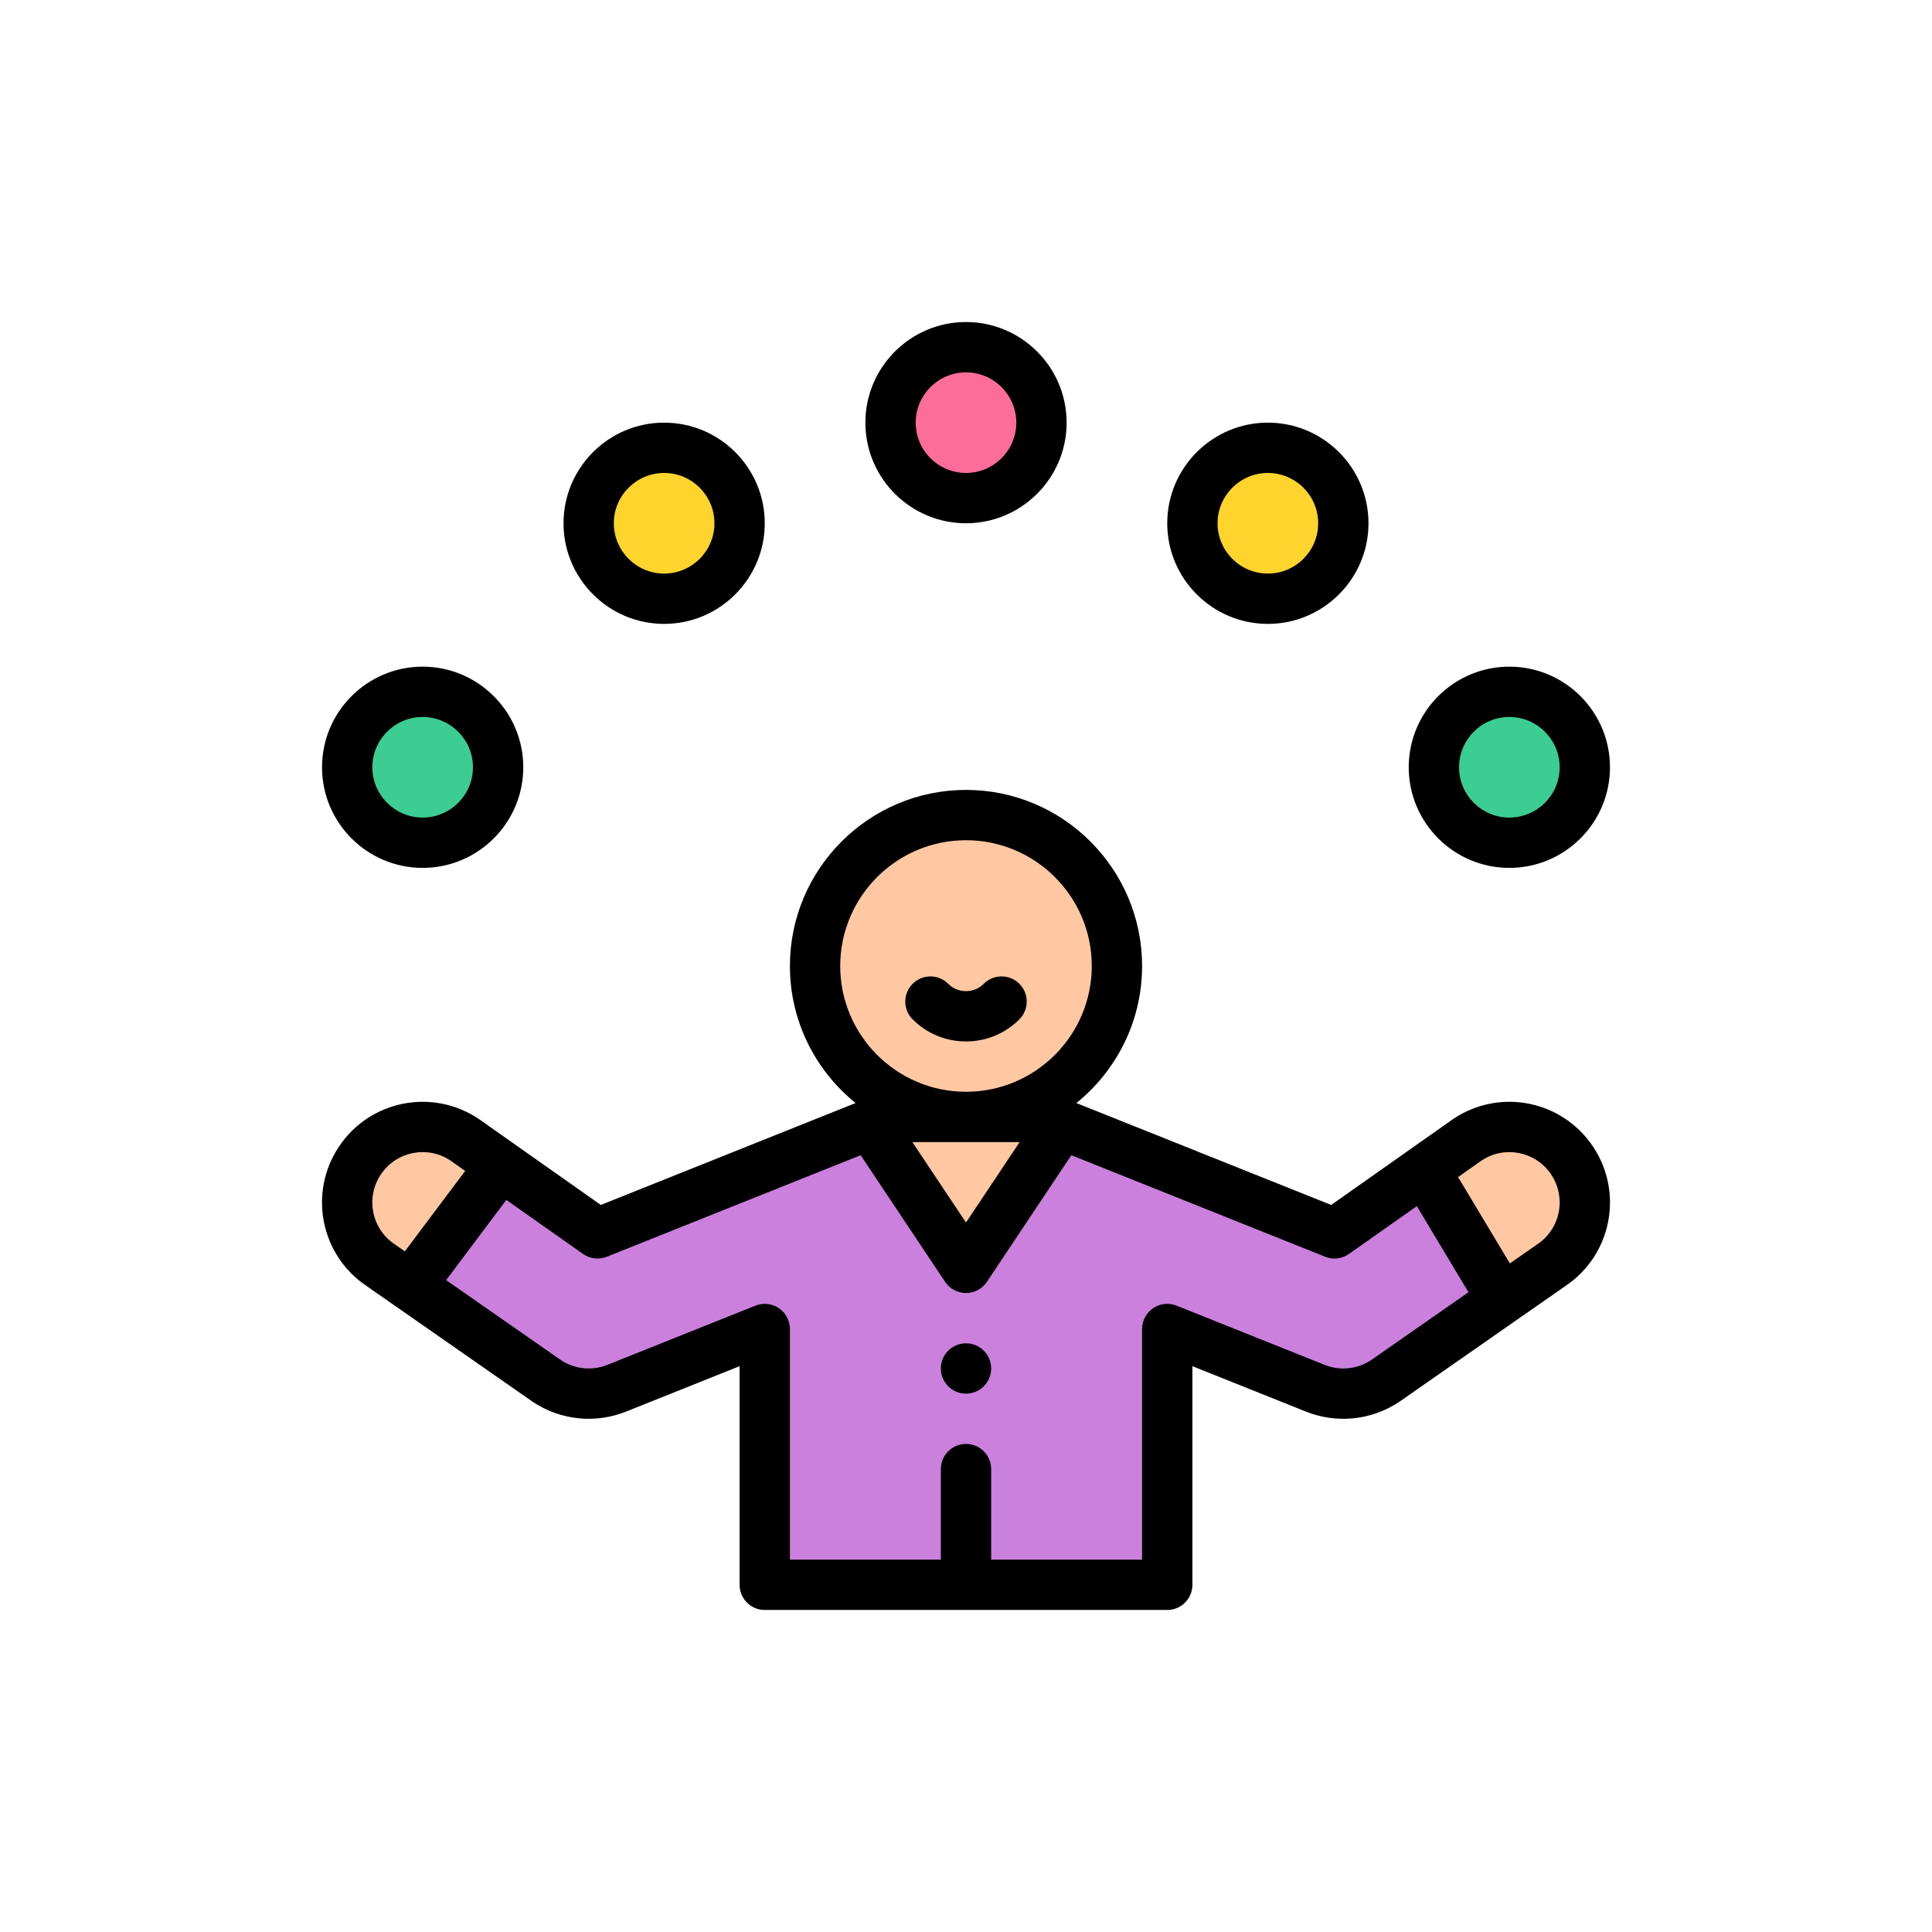
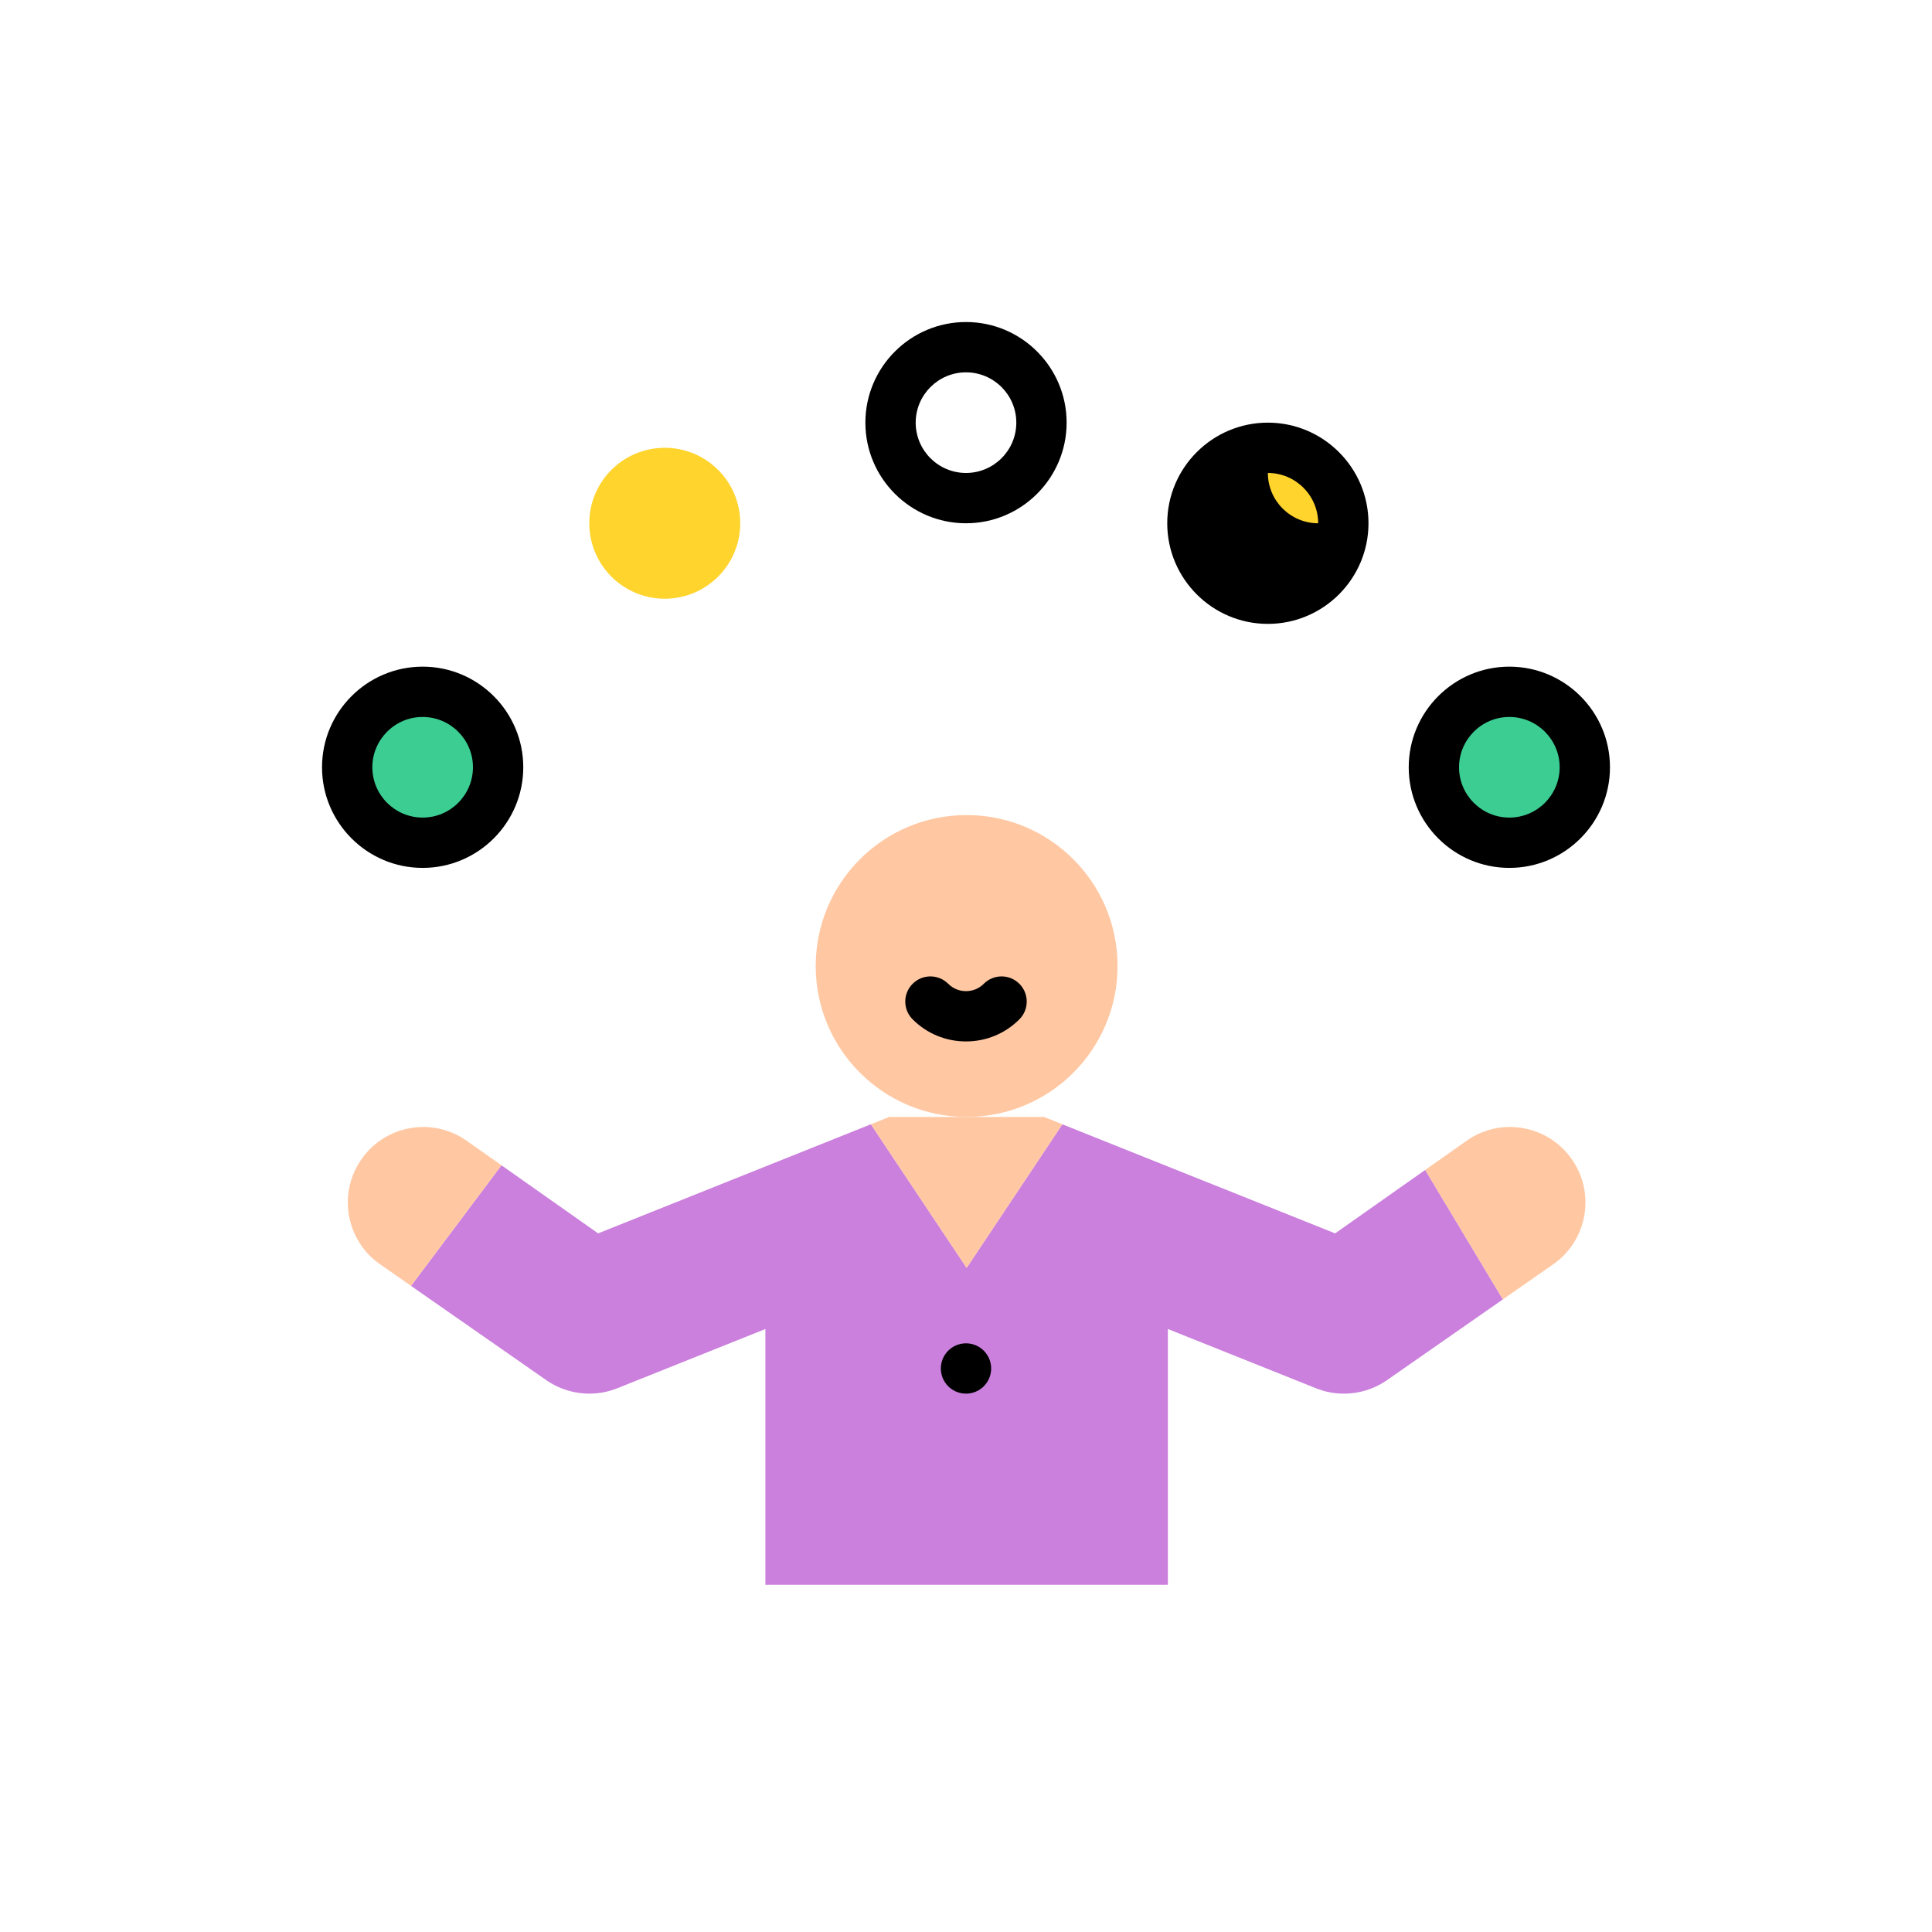
<svg xmlns="http://www.w3.org/2000/svg" version="1.1" id="Capa_1" x="0px" y="0px" viewBox="-128 -128 767.999 767.999" style="enable-background:new 0 0 511.999 511.999;" xml:space="preserve" preserveAspectRatio="xMidYMid meet">
  <path style="fill:#FFC8A3;" d="M497.199,333.356c9.19,13.789,5.47,32.409-8.32,41.598L469.4,388.533l-0.28-0.41l-30.619-51.038  l17.099-12.049C469.38,315.837,488.009,319.567,497.199,333.356z" />
  <circle style="fill:#3BCD92;" cx="472.239" cy="177.002" r="29.999" />
  <path style="fill:#CA80DC;" d="M256.25,501.988h-79.996V400.303l-58.847,23.539c-3.6,1.44-7.38,2.15-11.149,2.15  c-5.84,0-11.639-1.71-16.639-5.04L35.4,383.164l0.17-0.25l35.768-47.698l38.428,27.069l108.425-43.368l38.058,57.077l38.058-57.077  l108.425,43.368l35.768-25.199l30.619,51.038l0.28,0.41l-46.518,32.419c-5,3.33-10.799,5.04-16.639,5.04  c-3.77,0-7.55-0.7-11.149-2.15l-58.847-23.539v101.685L256.25,501.988L256.25,501.988z" />
  <circle style="fill:#FED42D;" cx="376.243" cy="80.006" r="29.999" />
  <g>
    <path style="fill:#FFC8A3;" d="M316.247,255.999c0-33.139-26.859-59.997-59.997-59.997s-59.997,26.859-59.997,59.997   s26.859,59.997,59.997,59.997S316.247,289.138,316.247,255.999z" />
    <polygon style="fill:#FFC8A3;" points="218.191,318.917 256.25,375.994 294.308,318.917 287.018,315.997 256.25,315.997    225.481,315.997  " />
  </g>
-   <circle style="fill:#FD6D9A;" cx="256.249" cy="40.008" r="29.999" />
  <circle style="fill:#FED42D;" cx="136.254" cy="80.006" r="29.999" />
  <path style="fill:#FFC8A3;" d="M56.899,325.036l14.439,10.18L35.57,382.914l-0.17,0.25l-11.779-8.21  c-13.789-9.19-17.509-27.809-8.32-41.598C24.48,319.567,43.089,315.837,56.899,325.036z" />
  <circle style="fill:#3BCD92;" cx="40.258" cy="177.002" r="29.999" />
  <path d="M256,425.992c5.52,0,10-4.48,10-10s-4.48-10-10-10c-5.52,0-10,4.48-10,10S250.48,425.992,256,425.992z" />
  <path d="M256,285.988c8.024,0,15.558-3.119,21.215-8.783c3.903-3.907,3.898-10.239-0.009-14.141  c-3.907-3.902-10.239-3.899-14.141,0.009c-1.878,1.88-4.387,2.916-7.064,2.916c-2.677,0-5.186-1.036-7.064-2.916  c-3.903-3.908-10.234-3.912-14.141-0.009c-3.908,3.903-3.912,10.235-0.009,14.141C240.442,282.869,247.976,285.988,256,285.988z" />
  <path d="M256,80.007c22.055,0,39.998-17.943,39.998-39.998S278.055,0.011,256,0.011s-39.998,17.943-39.998,39.998  S233.945,80.007,256,80.007z M256,20.01c11.028,0,19.999,8.972,19.999,19.999S267.027,60.008,256,60.008  s-19.999-8.972-19.999-19.999S244.972,20.01,256,20.01z" />
-   <path d="M136.005,120.005c22.055,0,39.998-17.943,39.998-39.998s-17.943-39.998-39.998-39.998S96.007,57.952,96.007,80.007  S113.95,120.005,136.005,120.005z M136.005,60.008c11.028,0,19.999,8.972,19.999,19.999s-8.972,19.999-19.999,19.999  s-19.999-8.972-19.999-19.999S124.978,60.008,136.005,60.008z" />
  <path d="M40.009,217.001c22.055,0,39.998-17.943,39.998-39.998s-17.943-39.998-39.998-39.998S0.011,154.948,0.011,177.003  S17.954,217.001,40.009,217.001z M40.009,157.004c11.028,0,19.999,8.972,19.999,19.999c0,11.028-8.972,19.999-19.999,19.999  S20.01,188.03,20.01,177.003C20.01,165.975,28.982,157.004,40.009,157.004z" />
-   <path d="M375.994,120.005c22.055,0,39.998-17.943,39.998-39.998s-17.943-39.998-39.998-39.998  c-22.055,0-39.998,17.943-39.998,39.998S353.939,120.005,375.994,120.005z M375.994,60.008c11.027,0,19.999,8.972,19.999,19.999  s-8.972,19.999-19.999,19.999c-11.028,0-19.999-8.972-19.999-19.999S364.967,60.008,375.994,60.008z" />
+   <path d="M375.994,120.005c22.055,0,39.998-17.943,39.998-39.998s-17.943-39.998-39.998-39.998  c-22.055,0-39.998,17.943-39.998,39.998S353.939,120.005,375.994,120.005z M375.994,60.008c11.027,0,19.999,8.972,19.999,19.999  c-11.028,0-19.999-8.972-19.999-19.999S364.967,60.008,375.994,60.008z" />
  <path d="M471.99,217.001c22.055,0,39.998-17.943,39.998-39.998s-17.943-39.998-39.998-39.998c-22.055,0-39.998,17.943-39.998,39.998  S449.935,217.001,471.99,217.001z M471.99,157.004c11.028,0,19.999,8.972,19.999,19.999c0,11.028-8.972,19.999-19.999,19.999  c-11.027,0-19.999-8.972-19.999-19.999C451.991,165.975,460.963,157.004,471.99,157.004z" />
-   <path d="M17.731,383.213l65.918,45.943c0.058,0.04,0.116,0.08,0.174,0.119c11.174,7.443,25.017,8.664,37.045,3.852l45.134-18.053  v86.915c0,5.523,4.477,10,10,10h159.993c5.523,0,10-4.477,10-10v-86.915l45.113,18.045c11.718,4.719,25.656,3.757,37.067-3.844  c0.058-0.039,0.116-0.078,0.174-0.119l65.917-45.942c18.33-12.286,23.24-37.041,11.002-55.402  c-12.26-18.398-37.078-23.37-55.471-11.091c-0.07,0.047-0.139,0.094-0.208,0.143l-48.431,34.123l-101.276-40.509  c15.91-12.842,26.114-32.486,26.114-54.477c0-38.596-31.401-69.997-69.997-69.997s-69.997,31.401-69.997,69.997  c0,21.99,10.202,41.633,26.111,54.475l-101.274,40.511l-48.429-34.121c-0.072-0.051-0.145-0.101-0.218-0.149  c-18.435-12.279-43.225-7.289-55.464,11.096C-5.506,346.172-0.597,370.926,17.731,383.213z M488.628,338.902  c6.13,9.2,3.66,21.598-5.544,27.732c-0.059,0.039-0.116,0.078-0.173,0.118l-10.72,7.472l-20.586-34.314l9.391-6.616  C470.166,327.241,482.511,329.723,488.628,338.902z M277.319,325.996L256,357.97l-21.319-31.974H277.319z M206.002,255.999  c0-27.569,22.429-49.998,49.998-49.998s49.998,22.429,49.998,49.998S283.569,305.997,256,305.997S206.002,283.569,206.002,255.999z   M113.23,371.569l100.892-40.355l33.557,50.328c1.854,2.781,4.977,4.452,8.32,4.452c3.343,0,6.465-1.671,8.32-4.452l33.56-50.33  l100.891,40.357c3.142,1.257,6.707,0.839,9.473-1.11l26.968-19l20.535,34.225l-38.735,26.997  c-5.558,3.665-12.463,4.288-18.453,1.876l-58.847-23.539c-3.082-1.233-6.573-0.856-9.32,1.004s-4.394,4.962-4.394,8.281v91.686  h-59.997V455.99c0-5.523-4.477-10-10-10s-10,4.477-10,10v35.998h-59.997v-91.686c0-3.318-1.646-6.42-4.394-8.281  s-6.239-2.237-9.32-1.004l-58.847,23.539c-6.086,2.434-12.954,1.75-18.454-1.876L49.35,380.873l23.918-31.895l30.491,21.482  C106.523,372.408,110.087,372.826,113.23,371.569z M23.375,338.898c6.088-9.145,18.401-11.677,27.632-5.604l5.906,4.161  l-23.98,31.976l-3.845-2.68c-0.057-0.04-0.114-0.079-0.172-0.117C19.72,360.505,17.236,348.11,23.375,338.898z" />
</svg>